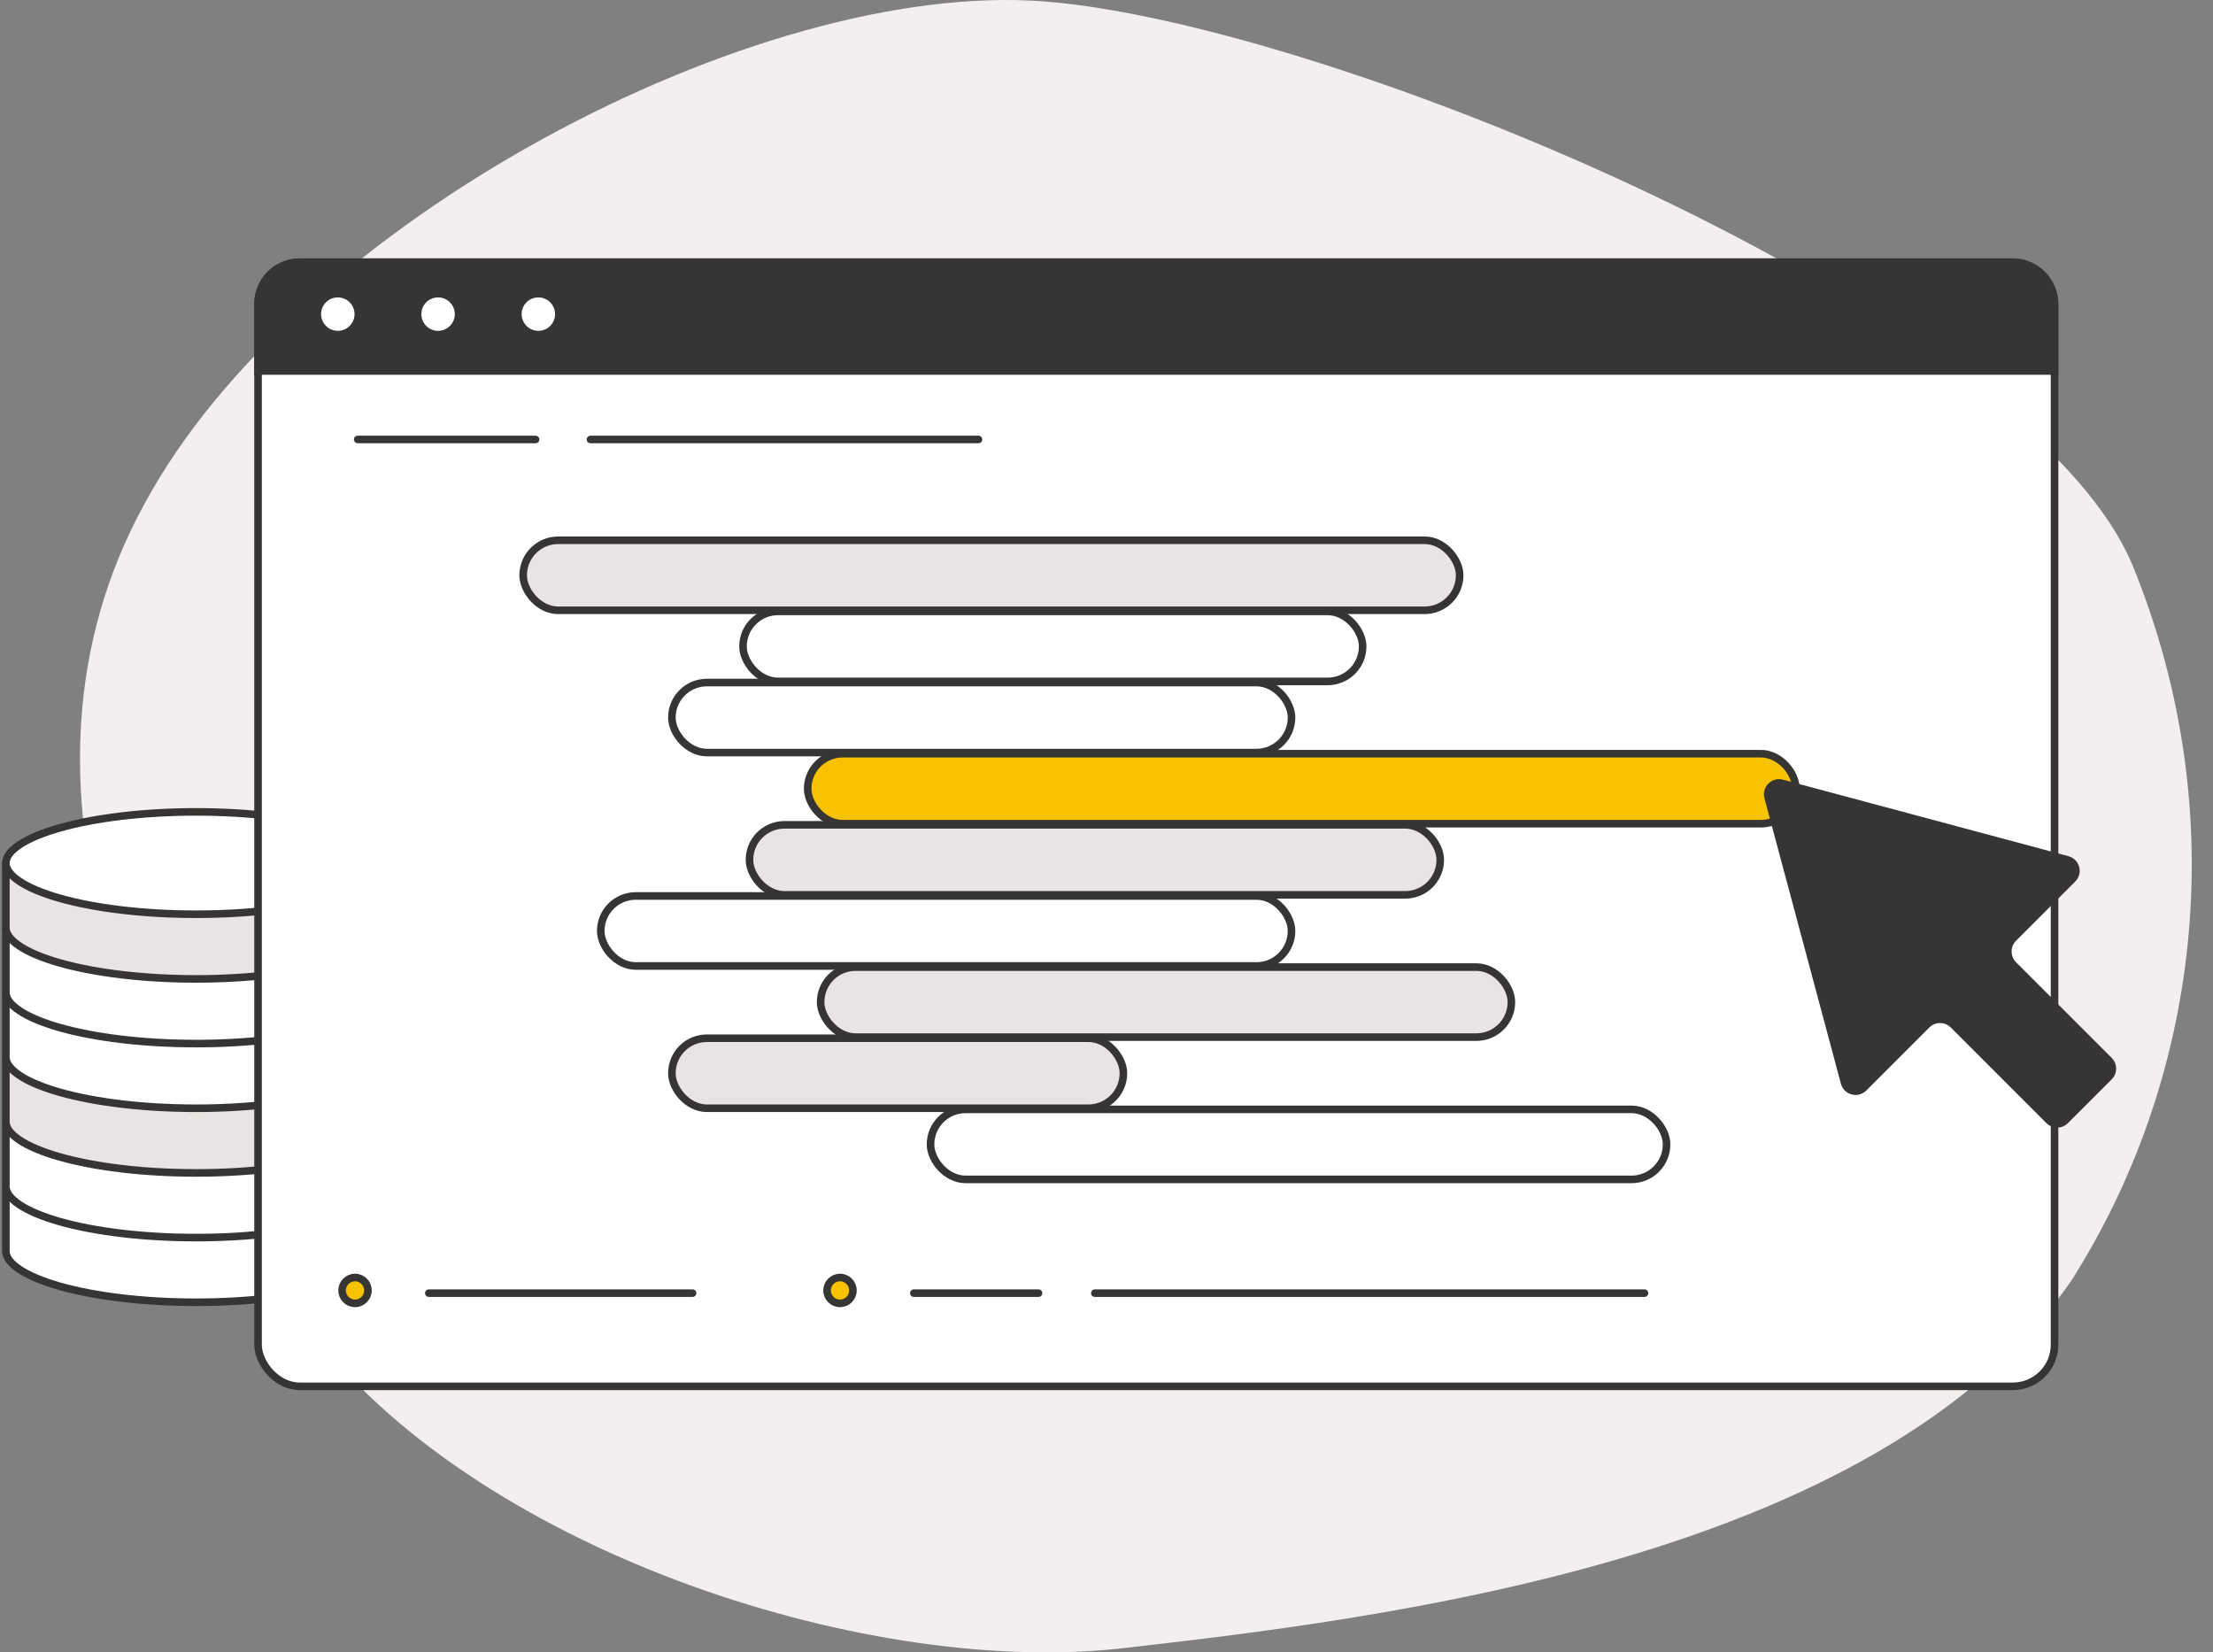
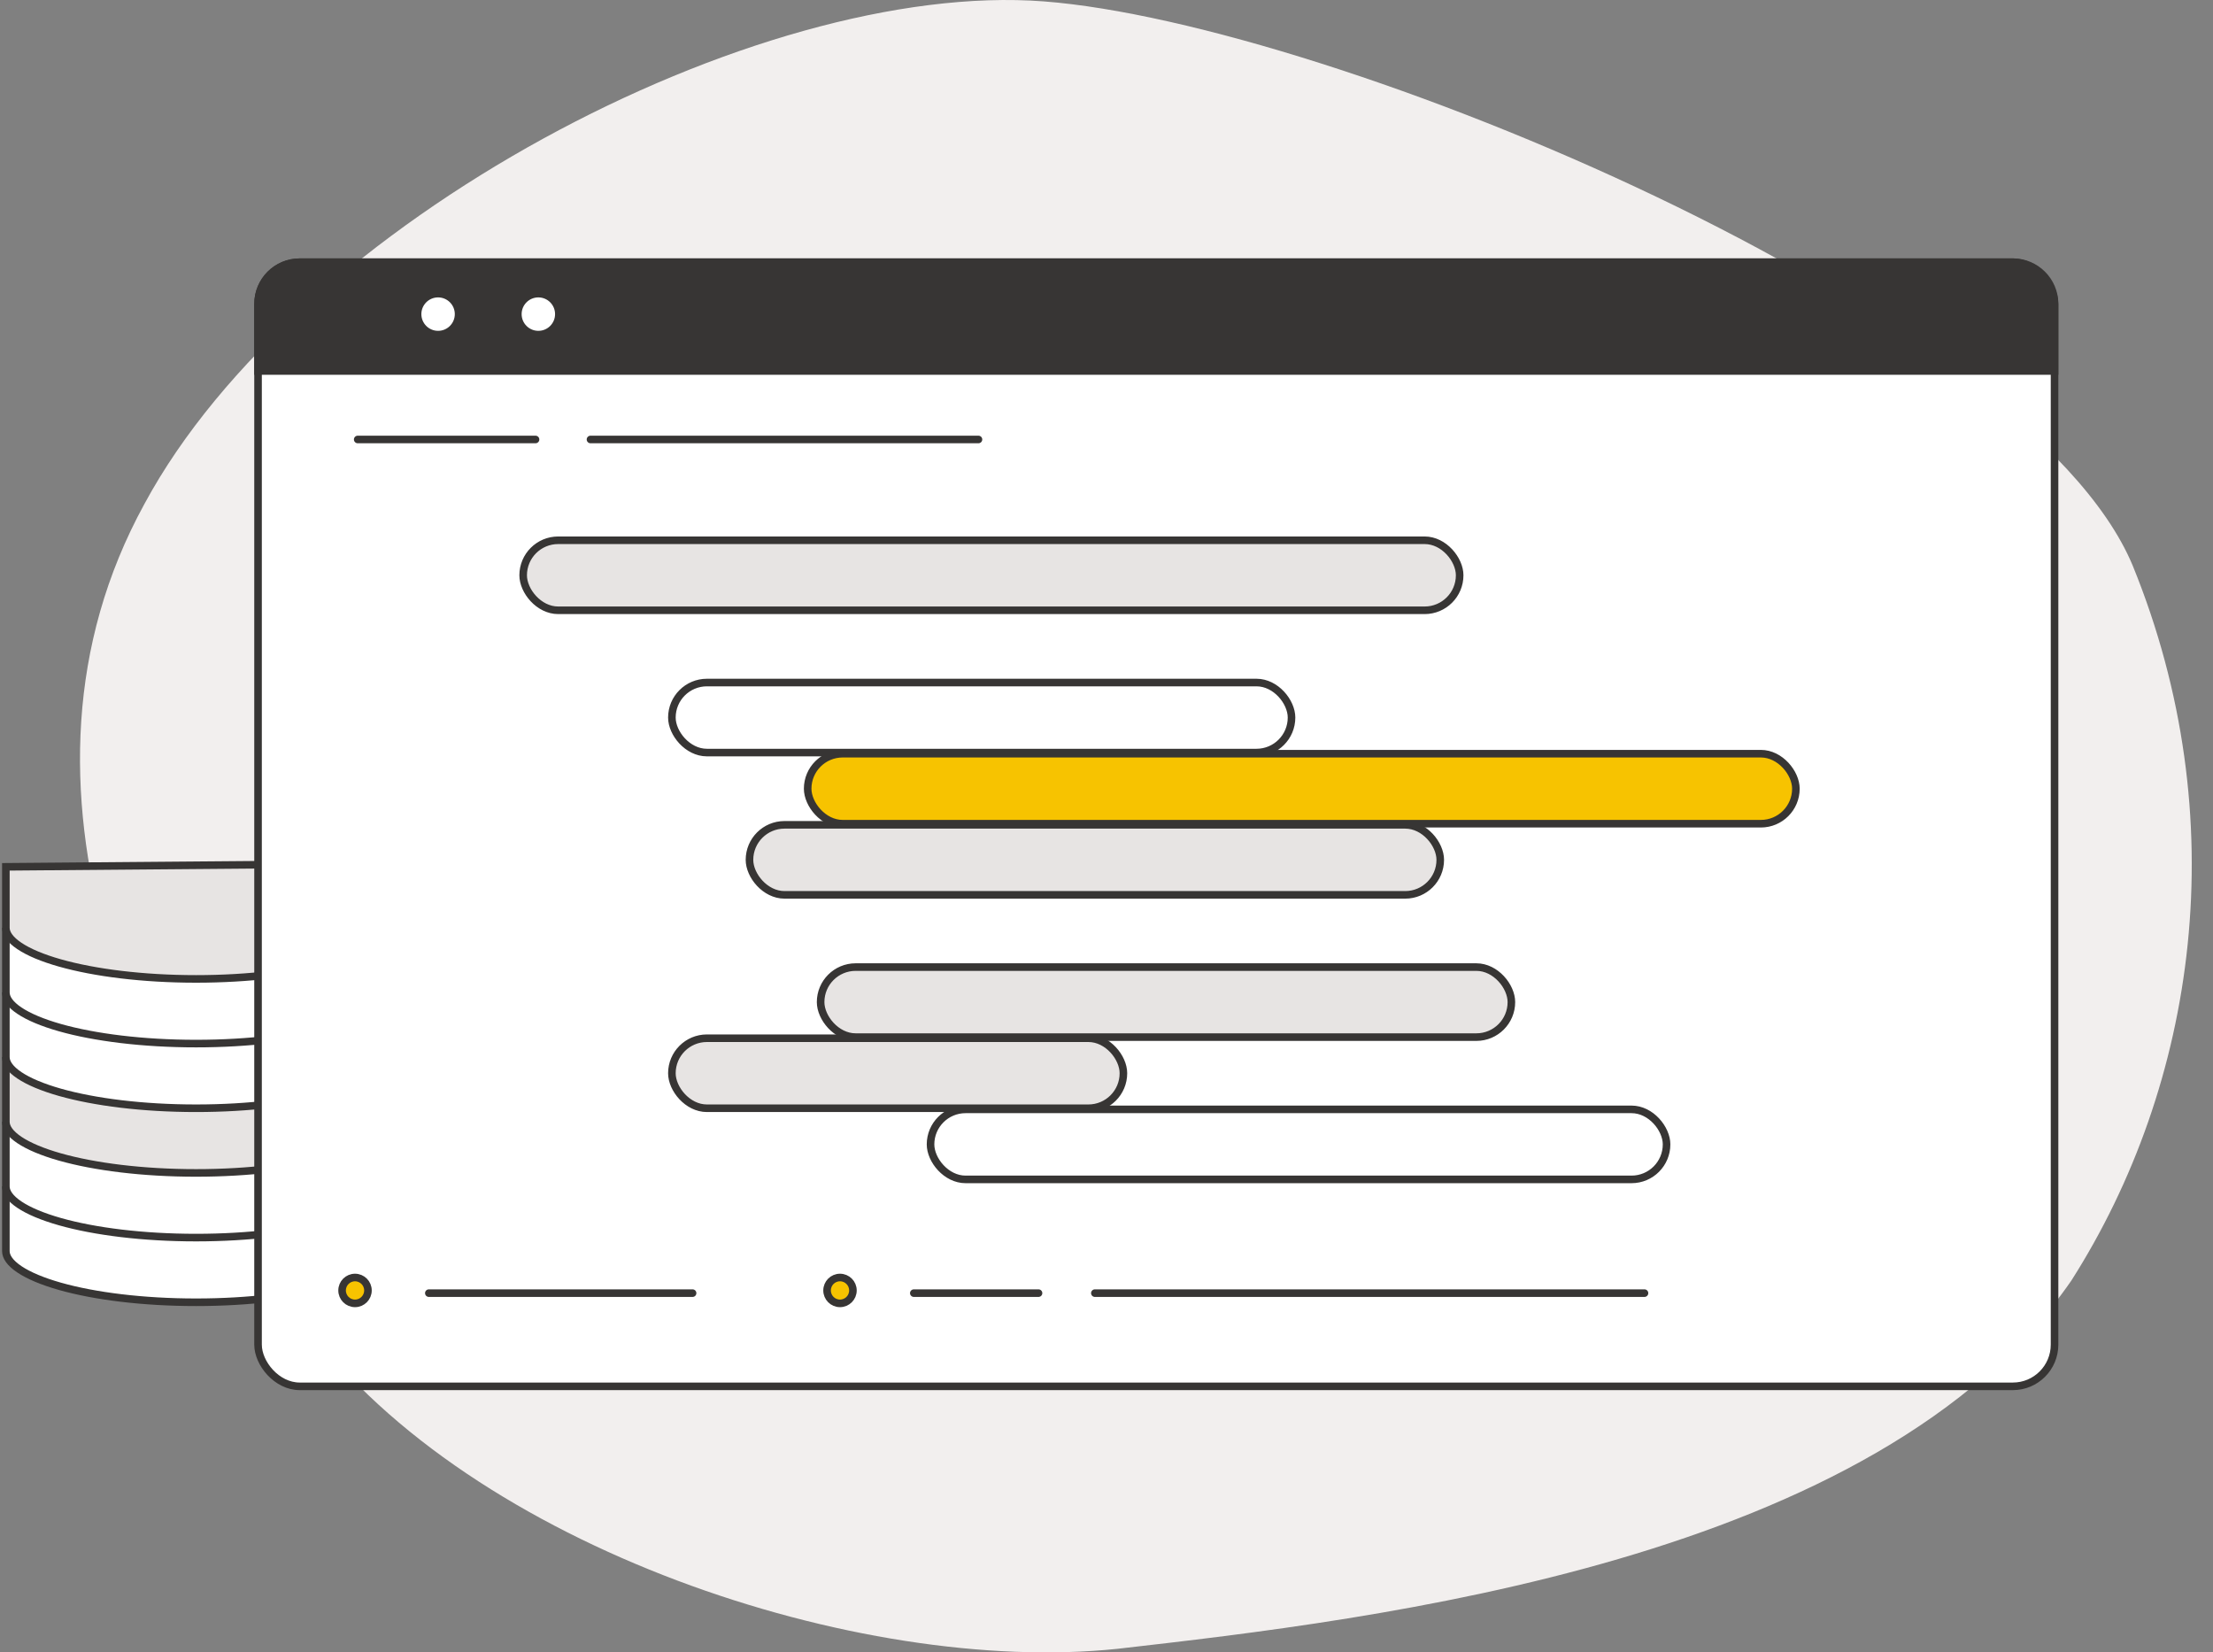
<svg xmlns="http://www.w3.org/2000/svg" width="146" height="109" viewBox="0 0 146 109" fill="none">
  <rect x="0" y="0" width="146" height="109" fill="#808080" stroke="none" />
  <path d="M140.702 37.309C147.51 54.006 144.917 71.513 136.649 84.482C123.851 103.005 90.747 106.819 73.725 108.764C56.704 110.548 31.102 102.059 20.241 87.469C9.38 73.042 -0.691 51.898 9.521 33.256C19.572 14.613 49.907 -1.366 68.874 0.093C87.84 1.552 133.731 20.611 140.702 37.309Z" fill="#F2EFEE" />
  <path d="M25.483 82.528C25.483 82.901 25.214 83.312 24.588 83.732C23.971 84.145 23.062 84.527 21.916 84.852C19.628 85.5 16.452 85.904 12.935 85.904C9.417 85.904 6.241 85.5 3.953 84.852C2.807 84.527 1.898 84.145 1.281 83.732C0.655 83.312 0.387 82.901 0.387 82.528V78.51L25.483 78.301V82.528Z" fill="white" stroke="#373534" stroke-width="0.5" />
  <path d="M25.483 78.262C25.483 78.635 25.214 79.046 24.588 79.466C23.971 79.879 23.062 80.261 21.916 80.586C19.628 81.234 16.452 81.638 12.935 81.638C9.417 81.638 6.241 81.234 3.953 80.586C2.807 80.261 1.898 79.879 1.281 79.466C0.655 79.046 0.387 78.635 0.387 78.262V74.244L25.483 74.035V78.262Z" fill="white" stroke="#373534" stroke-width="0.5" />
  <path d="M25.483 73.996C25.483 74.369 25.214 74.781 24.588 75.2C23.971 75.613 23.062 75.995 21.916 76.32C19.628 76.968 16.452 77.372 12.935 77.372C9.417 77.372 6.241 76.968 3.953 76.32C2.807 75.995 1.898 75.613 1.281 75.2C0.655 74.781 0.387 74.369 0.387 73.996V69.978L25.483 69.769V73.996Z" fill="#E7E4E3" stroke="#373534" stroke-width="0.5" />
  <path d="M25.483 69.73C25.483 70.103 25.214 70.515 24.588 70.934C23.971 71.347 23.062 71.729 21.916 72.054C19.628 72.702 16.452 73.106 12.935 73.106C9.417 73.106 6.241 72.702 3.953 72.054C2.807 71.729 1.898 71.347 1.281 70.934C0.655 70.515 0.387 70.103 0.387 69.73V65.712L25.483 65.503V69.73Z" fill="white" stroke="#373534" stroke-width="0.5" />
  <path d="M25.483 65.464C25.483 65.837 25.214 66.249 24.588 66.668C23.971 67.081 23.062 67.463 21.916 67.788C19.628 68.436 16.452 68.84 12.935 68.84C9.417 68.84 6.241 68.436 3.953 67.788C2.807 67.463 1.898 67.081 1.281 66.668C0.655 66.249 0.387 65.837 0.387 65.464V61.446L25.483 61.237V65.464Z" fill="white" stroke="#373534" stroke-width="0.5" />
  <path d="M25.483 61.198C25.483 61.571 25.214 61.982 24.588 62.401C23.971 62.815 23.062 63.197 21.916 63.521C19.628 64.169 16.452 64.574 12.935 64.574C9.417 64.574 6.241 64.169 3.953 63.521C2.807 63.197 1.898 62.815 1.281 62.401C0.655 61.982 0.387 61.571 0.387 61.198V57.18L25.483 56.971V61.198Z" fill="#E7E4E3" stroke="#373534" stroke-width="0.5" />
-   <path d="M25.483 56.932C25.483 57.305 25.214 57.717 24.588 58.136C23.971 58.549 23.062 58.931 21.916 59.256C19.628 59.904 16.452 60.308 12.935 60.308C9.417 60.308 6.241 59.904 3.953 59.256C2.807 58.931 1.898 58.549 1.281 58.136C0.655 57.717 0.387 57.305 0.387 56.932C0.387 56.559 0.655 56.148 1.281 55.728C1.898 55.315 2.807 54.933 3.953 54.609C6.241 53.96 9.417 53.556 12.935 53.556C16.452 53.556 19.628 53.96 21.916 54.609C23.062 54.933 23.971 55.315 24.588 55.728C25.214 56.148 25.483 56.559 25.483 56.932Z" fill="white" stroke="#373534" stroke-width="0.5" />
  <rect x="17.024" y="17.295" width="118.522" height="74.155" rx="2.75" fill="white" stroke="#373534" stroke-width="0.5" />
  <path d="M17.024 20.045C17.024 18.526 18.255 17.295 19.774 17.295H132.796C134.315 17.295 135.546 18.526 135.546 20.045V24.474H17.024V20.045Z" fill="#373534" stroke="#373534" stroke-width="0.5" />
-   <circle cx="22.287" cy="20.721" r="1.103" fill="white" />
  <circle cx="28.902" cy="20.721" r="1.103" fill="white" />
  <circle cx="35.517" cy="20.721" r="1.103" fill="white" />
  <circle cx="23.422" cy="85.124" r="0.853" fill="#F7C300" stroke="#373534" stroke-width="0.5" />
  <path d="M28.292 85.302H45.692" stroke="#373534" stroke-width="0.5" stroke-linecap="round" />
  <path d="M23.599 28.99H35.331" stroke="#373534" stroke-width="0.5" stroke-linecap="round" />
  <path d="M38.957 28.99H64.553" stroke="#373534" stroke-width="0.5" stroke-linecap="round" />
  <circle cx="55.418" cy="85.124" r="0.853" fill="#F7C300" stroke="#373534" stroke-width="0.5" />
  <path d="M60.288 85.302H68.515" stroke="#373534" stroke-width="0.5" stroke-linecap="round" />
  <path d="M72.232 85.302H108.493" stroke="#373534" stroke-width="0.5" stroke-linecap="round" />
  <rect x="34.515" y="35.639" width="61.784" height="4.619" rx="2.31" fill="#E7E4E3" stroke="#373534" stroke-width="0.5" />
-   <rect x="49.019" y="40.331" width="40.88" height="4.619" rx="2.31" fill="white" stroke="#373534" stroke-width="0.5" />
  <rect x="44.327" y="45.024" width="40.88" height="4.619" rx="2.31" fill="white" stroke="#373534" stroke-width="0.5" />
  <rect x="53.285" y="49.717" width="65.197" height="4.619" rx="2.31" fill="#F7C300" stroke="#373534" stroke-width="0.5" />
  <rect x="49.446" y="54.41" width="45.573" height="4.619" rx="2.31" fill="#E7E4E3" stroke="#373534" stroke-width="0.5" />
-   <rect x="39.634" y="59.102" width="45.573" height="4.619" rx="2.31" fill="white" stroke="#373534" stroke-width="0.5" />
  <rect x="54.139" y="63.794" width="45.573" height="4.619" rx="2.31" fill="#E7E4E3" stroke="#373534" stroke-width="0.5" />
  <rect x="44.327" y="68.487" width="29.789" height="4.619" rx="2.31" fill="#E7E4E3" stroke="#373534" stroke-width="0.5" />
  <rect x="61.391" y="73.18" width="48.559" height="4.619" rx="2.31" fill="white" stroke="#373534" stroke-width="0.5" />
-   <path d="M117.567 51.673L136.399 56.72C136.957 56.869 137.143 57.566 136.735 57.974L132.829 61.88C132.341 62.368 132.341 63.16 132.829 63.648L139.142 69.961C139.435 70.254 139.435 70.728 139.142 71.021L136.249 73.914C135.957 74.207 135.482 74.207 135.189 73.914L128.876 67.601C128.388 67.113 127.596 67.113 127.108 67.601L122.949 71.76C122.541 72.169 121.844 71.982 121.694 71.424L116.648 52.592C116.499 52.034 117.009 51.524 117.567 51.673Z" fill="#373534" stroke="#373534" stroke-width="0.5" />
</svg>